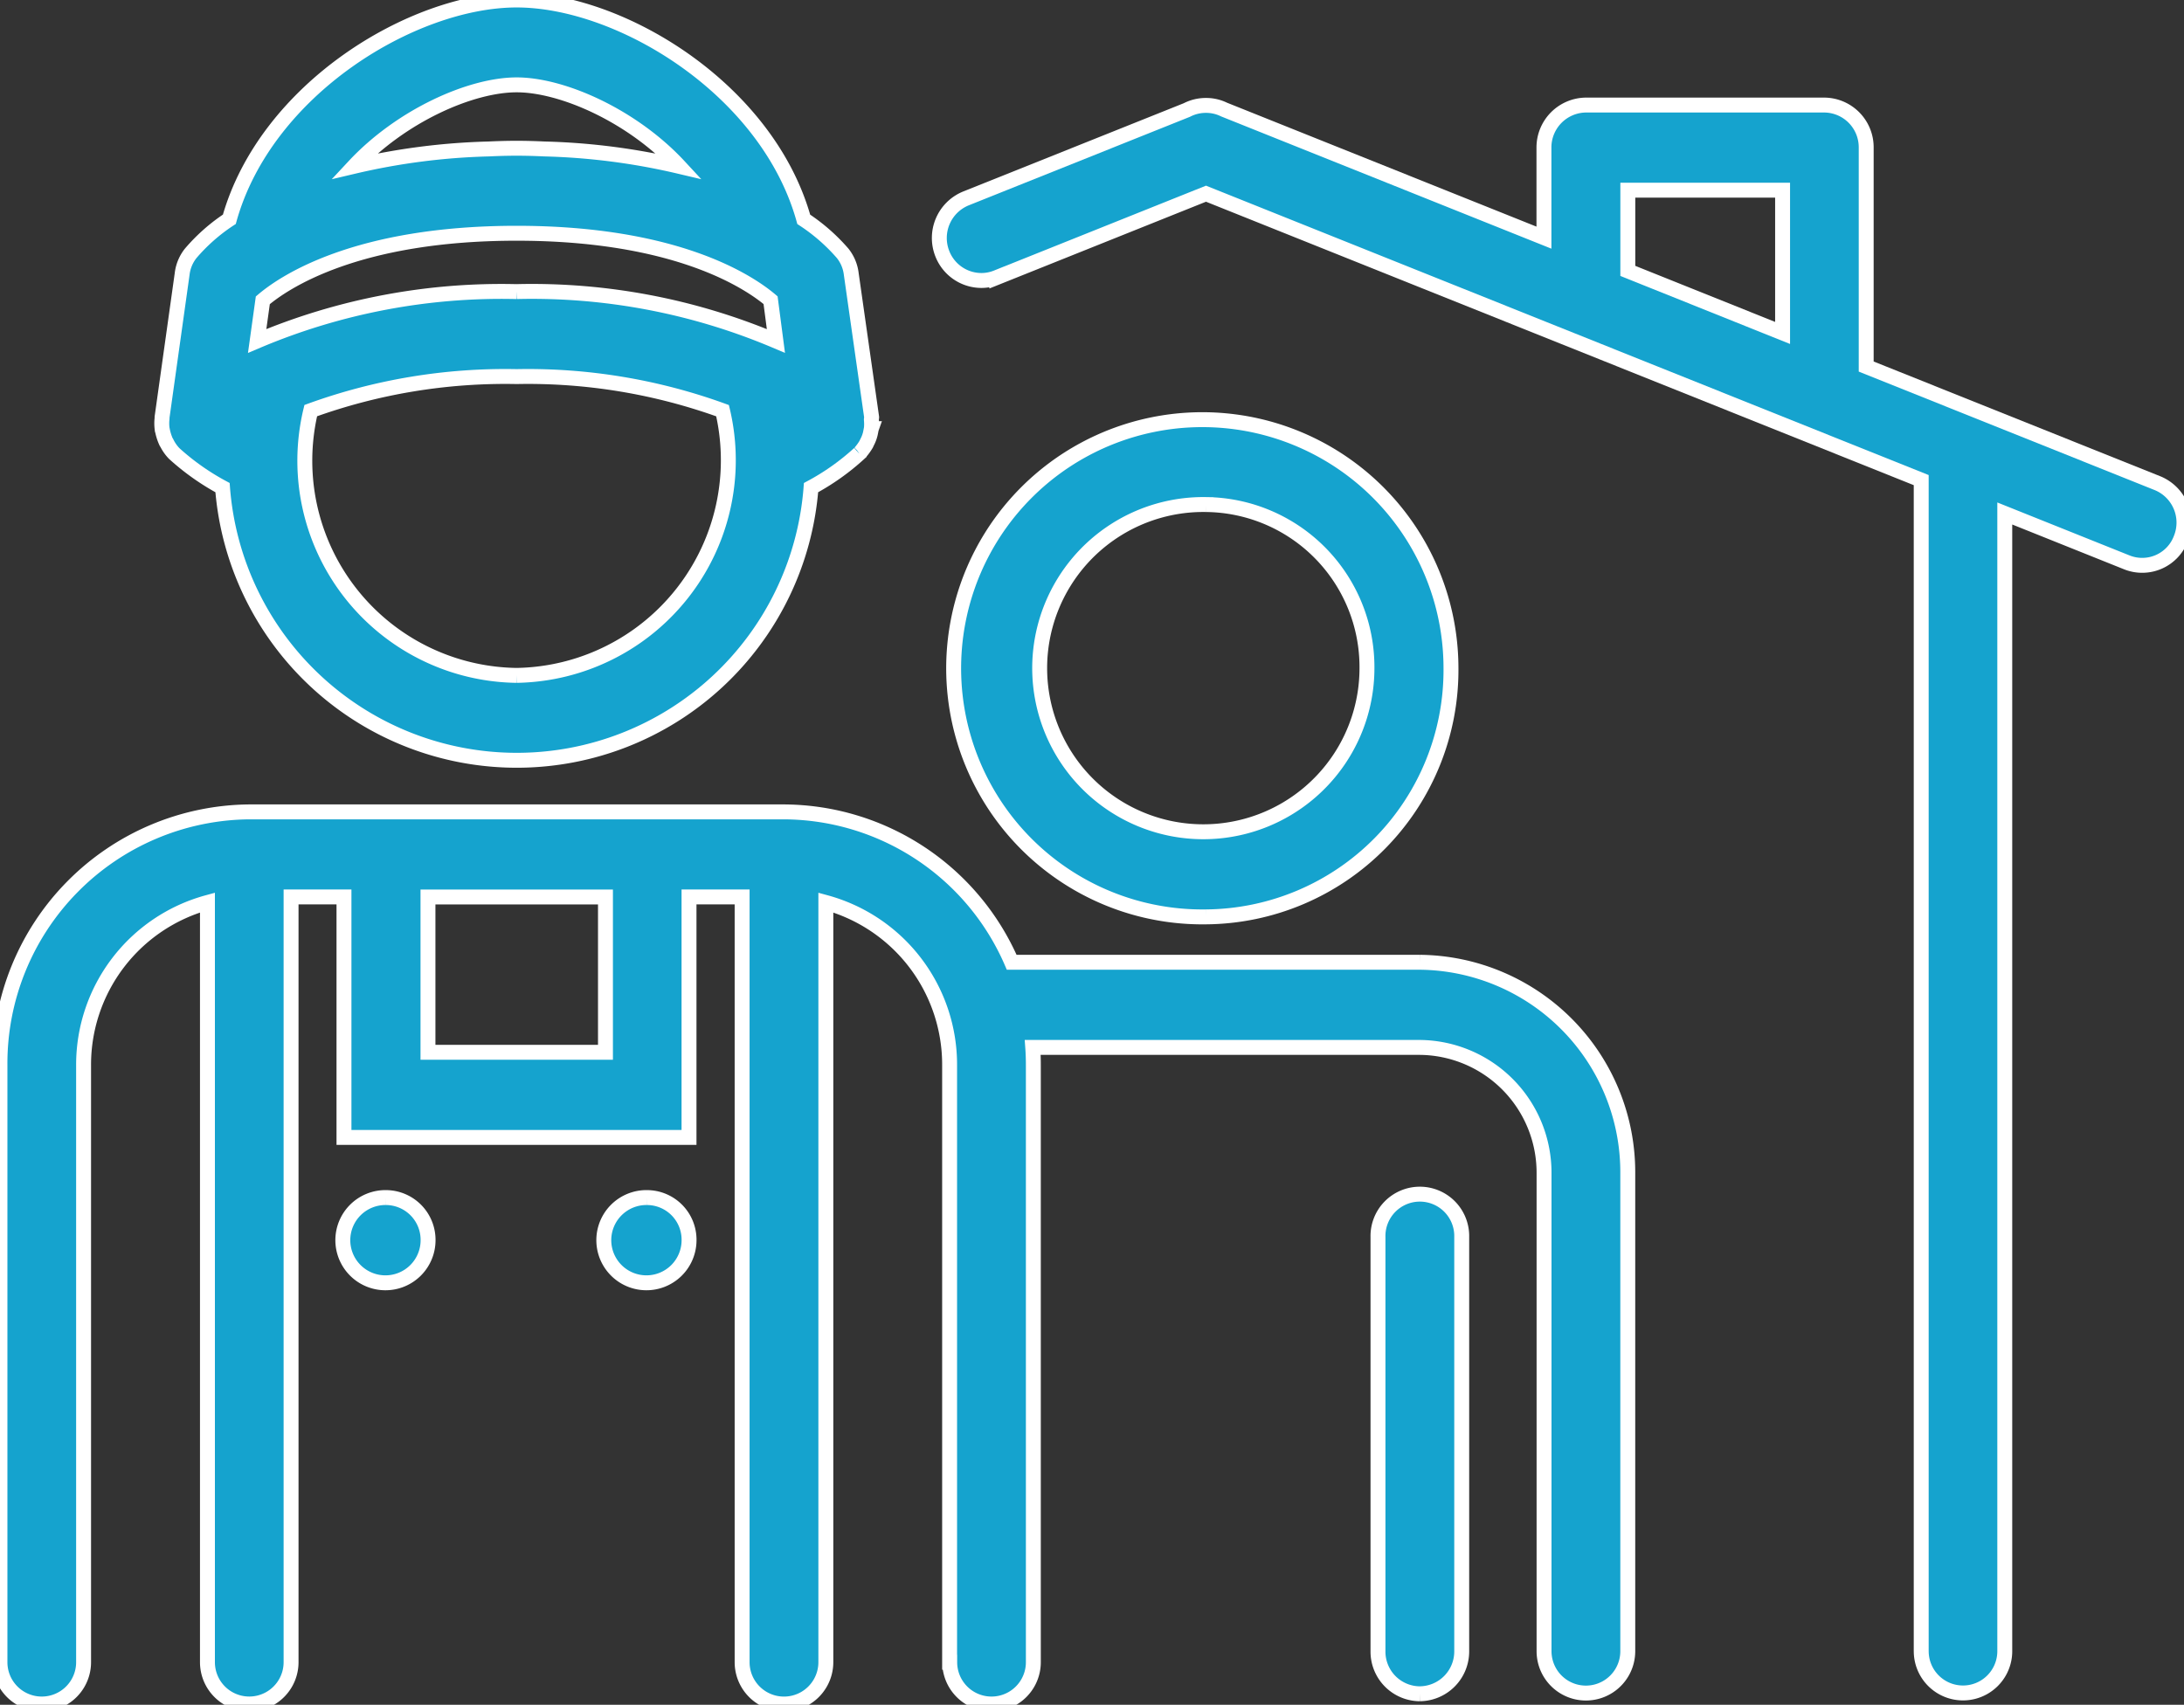
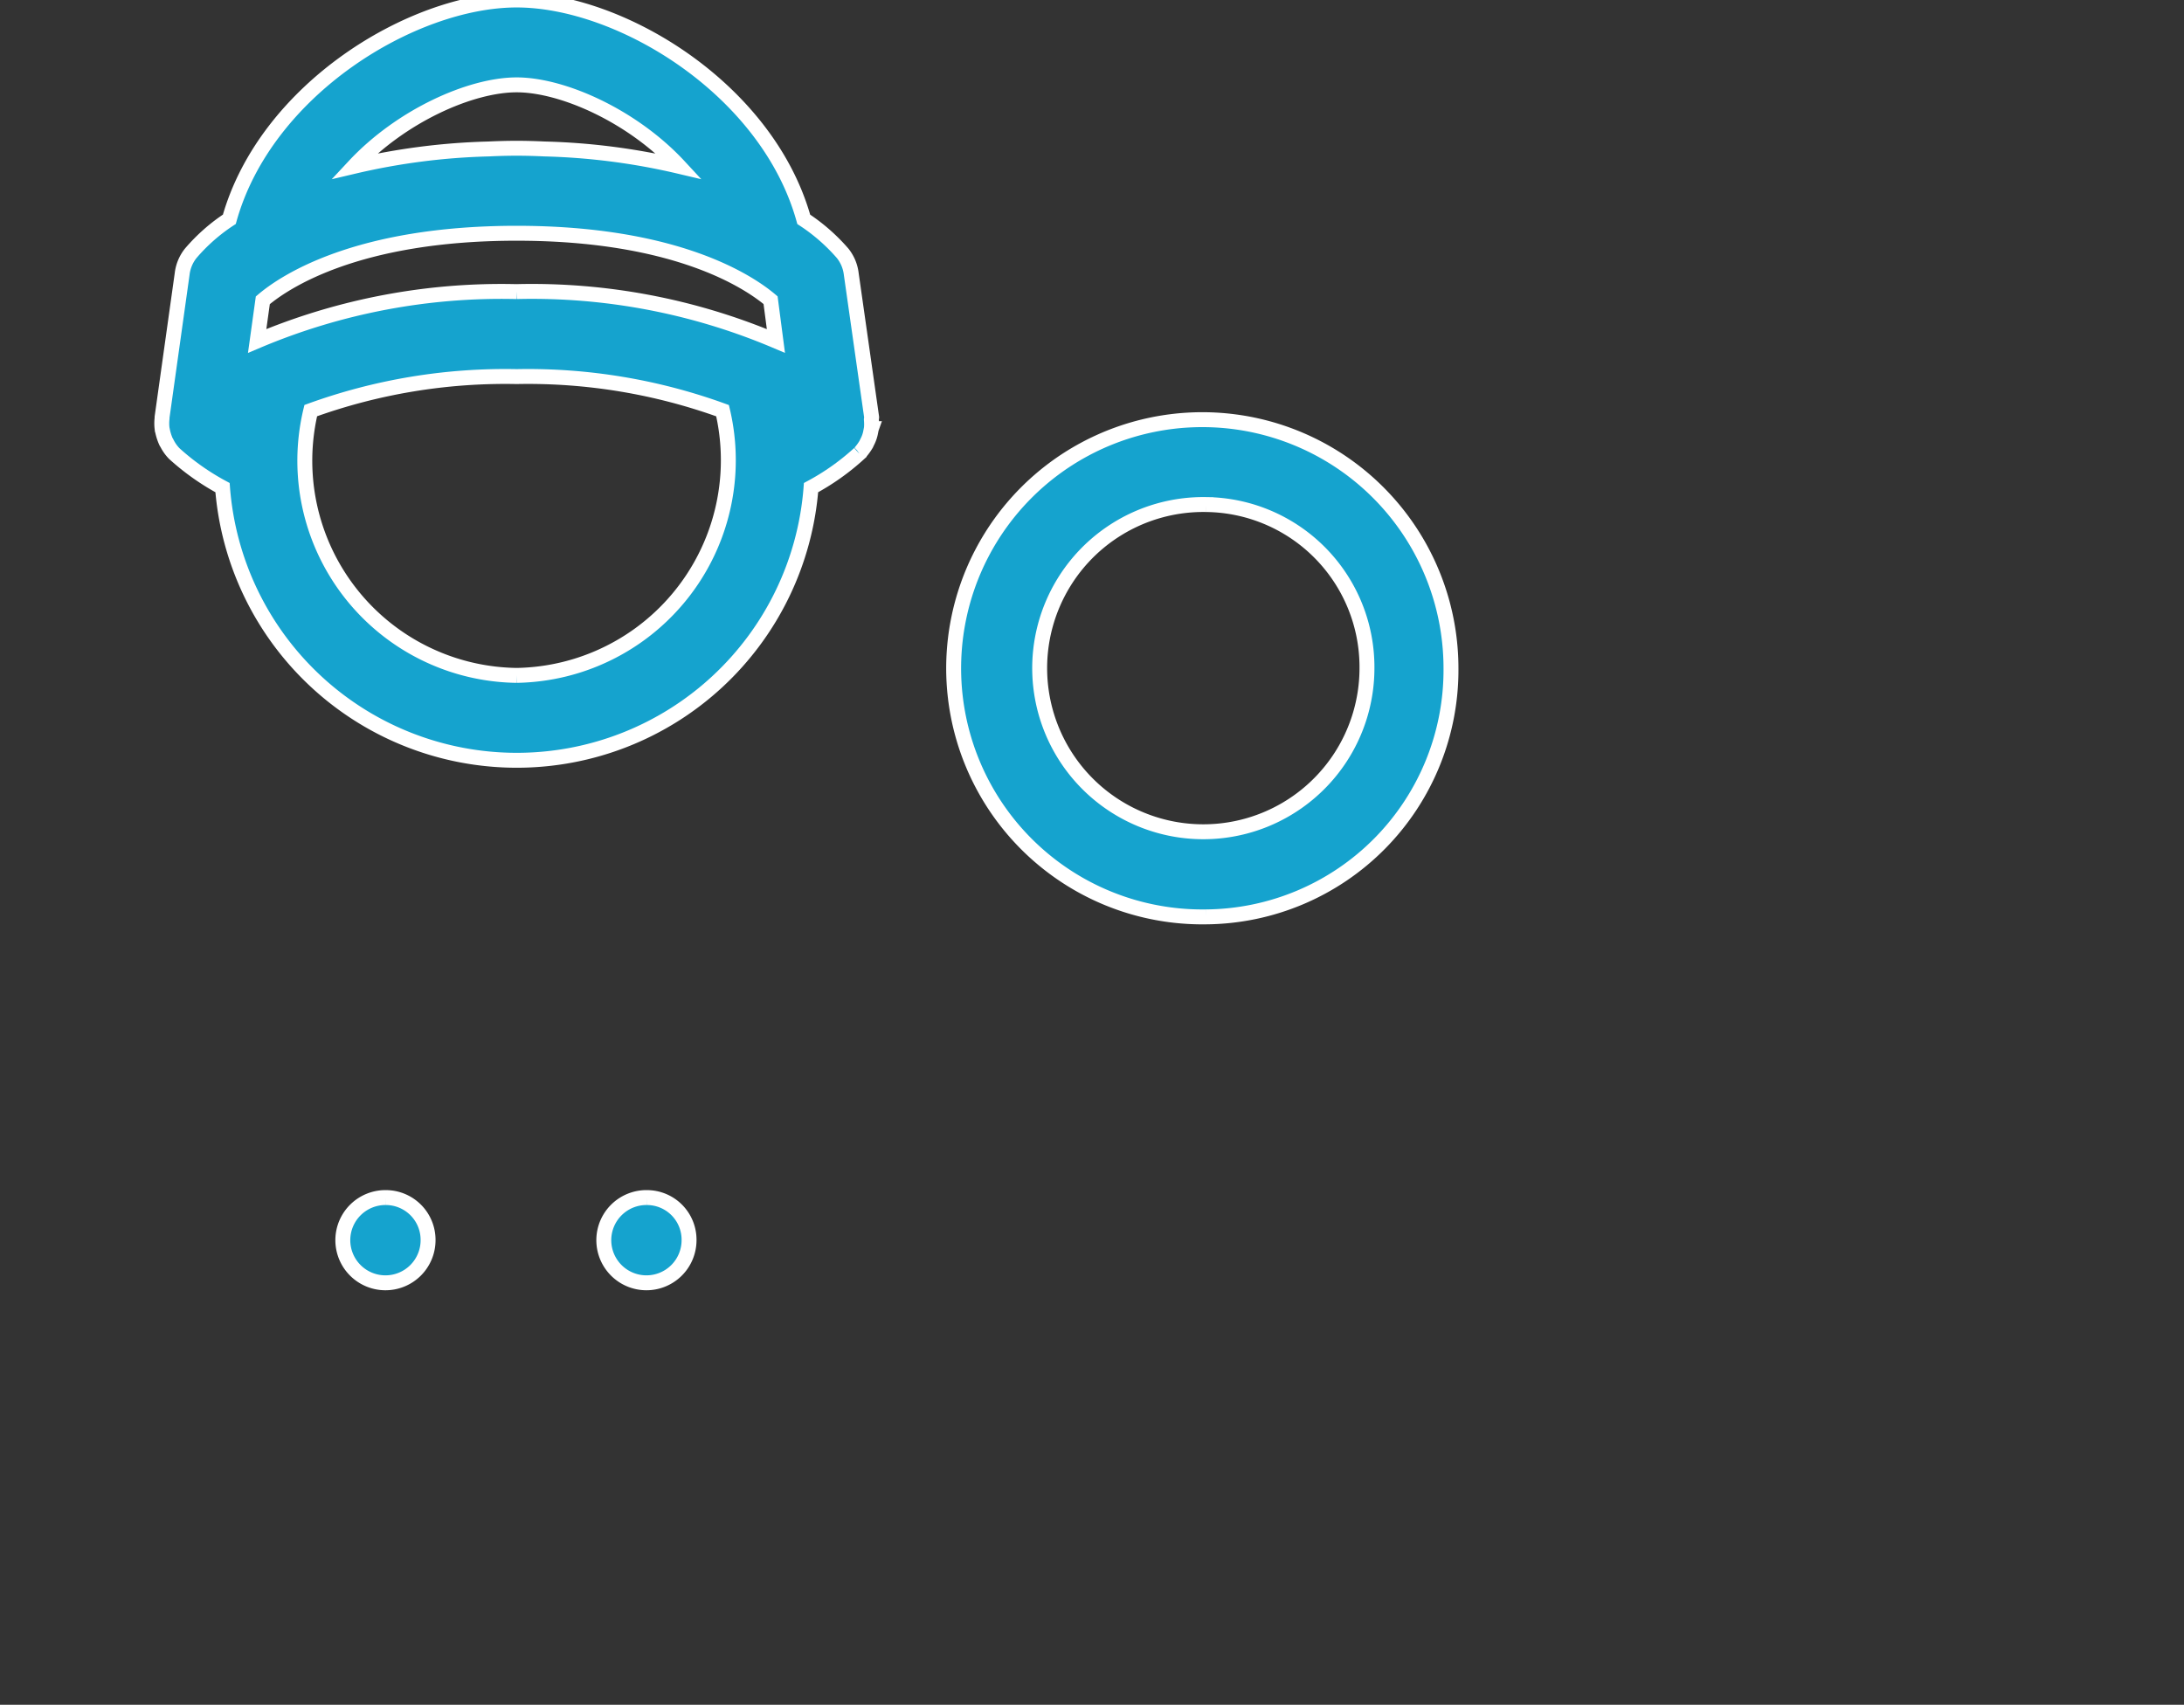
<svg xmlns="http://www.w3.org/2000/svg" id="People_Communities" data-name="People &amp; Communities" width="102.472" height="80" viewBox="0 0 102.472 80">
  <rect x="0" y="0" width="102.472" height="80" fill="#333333" stroke="none" />
  <defs>
    <clipPath id="clip-path">
      <rect id="Rectangle_1077" data-name="Rectangle 1077" width="102.472" height="80" fill="#15a3ce" stroke="#fff" stroke-width="0.7" />
    </clipPath>
  </defs>
  <g id="Group_1467" data-name="Group 1467" transform="translate(0 0)" clip-path="url(#clip-path)">
-     <path id="Union_9" data-name="Union 9" d="M16840.1,16883.9v-28.016a7.886,7.886,0,0,0-5.807-7.633v35.648a1.964,1.964,0,1,1-3.928,0v-35.91h-2.492v11.285h-16.189v-11.285h-2.482v35.91a1.962,1.962,0,1,1-3.924,0v-35.648a7.889,7.889,0,0,0-5.811,7.633v28.016a1.962,1.962,0,1,1-3.924,0v-28.016a11.806,11.806,0,0,1,11.7-11.887h25.082a11.7,11.7,0,0,1,10.688,7.057h19.152a9.853,9.853,0,0,1,9.754,9.912v22.418a1.964,1.964,0,1,1-3.928,0v-22.418a5.881,5.881,0,0,0-5.826-5.916H16844c.02.275.029.553.029.834v28.016a1.962,1.962,0,1,1-3.924,0Zm-24.475-28.621h8.328v-7.289h-8.328Z" transform="translate(-16795.545 -16805.898)" fill="#15a3ce" stroke="#fff" stroke-width="0.7" />
-     <path id="Path_1703" data-name="Path 1703" d="M98.655,107.252a1.978,1.978,0,0,1-1.968-1.995V85.815a1.965,1.965,0,1,1,3.929,0v19.441a1.986,1.986,0,0,1-1.961,1.995" transform="translate(-32.033 -27.768)" fill="#15a3ce" stroke="#fff" stroke-width="0.7" />
    <path id="Path_1704" data-name="Path 1704" d="M78.934,52.783A11.667,11.667,0,1,1,90.424,41.12a11.585,11.585,0,0,1-11.49,11.663m0-19.349a7.678,7.678,0,1,0,7.548,7.687,7.628,7.628,0,0,0-7.548-7.687" transform="translate(-22.345 -9.757)" fill="#15a3ce" stroke="#fff" stroke-width="0.7" />
    <path id="Path_1706" data-name="Path 1706" d="M44.433,84.042a2,2,0,1,0,1.968,2,1.978,1.978,0,0,0-1.968-2" transform="translate(-14.071 -27.844)" fill="#15a3ce" stroke="#fff" stroke-width="0.7" />
    <path id="Path_1707" data-name="Path 1707" d="M26.108,84.042a2,2,0,1,0,1.975,2,1.984,1.984,0,0,0-1.975-2" transform="translate(-7.998 -27.844)" fill="#15a3ce" stroke="#fff" stroke-width="0.7" />
    <path id="Path_1708" data-name="Path 1708" d="M43.7,12.861a1.913,1.913,0,0,0-.4-.968,8.794,8.794,0,0,0-1.829-1.6C39.767,4.181,32.869,0,28,0S16.23,4.181,14.52,10.29a8.555,8.555,0,0,0-1.815,1.6,1.906,1.906,0,0,0-.4.968l-.942,6.719v.053a2.015,2.015,0,0,0,.007.524.08.08,0,0,0,.013.053,2.394,2.394,0,0,0,.173.536.14.14,0,0,0,.027.04,1.965,1.965,0,0,0,.351.5,11.379,11.379,0,0,0,2.266,1.6,13.846,13.846,0,0,0,27.612,0,11.169,11.169,0,0,0,2.259-1.6v-.007a.261.261,0,0,0,.033-.027,2.465,2.465,0,0,0,.3-.411c.013-.039.039-.08.053-.113a1.616,1.616,0,0,0,.159-.483c.013-.046.013-.086.027-.126a2.245,2.245,0,0,0,0-.424c0-.04.013-.073.013-.113ZM28,3.982c2.154,0,5.434,1.458,7.627,3.824A30.906,30.906,0,0,0,29.3,6.99c-.424-.02-.855-.033-1.305-.033s-.881.013-1.3.033a30.977,30.977,0,0,0-6.328.815C22.571,5.44,25.838,3.982,28,3.982m0,27.712a10.075,10.075,0,0,1-9.661-12.425A26.79,26.79,0,0,1,28,17.672a26.758,26.758,0,0,1,9.661,1.6A10.1,10.1,0,0,1,28,31.694m0-18.01A29.407,29.407,0,0,0,15.825,16l.265-1.908C17.1,13.232,20.5,10.946,28,10.946c7.534,0,10.927,2.306,11.914,3.141L40.164,16A29.321,29.321,0,0,0,28,13.683" transform="translate(-3.759 0)" fill="#15a3ce" stroke="#fff" stroke-width="0.7" />
-     <path id="Union_8" data-name="Union 8" d="M16841.611,16916.557V16861.6l-33.557-13.441-9.816,3.932a1.929,1.929,0,0,1-.721.141,1.974,1.974,0,0,1-1.84-1.27,2.005,2.005,0,0,1,1.117-2.582l10.363-4.148a1.931,1.931,0,0,1,.895-.215,1.9,1.9,0,0,1,.846.193l15.012,6.012V16846a1.99,1.99,0,0,1,1.975-2h11.184a1.982,1.982,0,0,1,1.961,2v10.271l13.678,5.477a2,2,0,0,1,1.09,2.586,1.939,1.939,0,0,1-2.543,1.125l-5.723-2.293v53.389a1.96,1.96,0,1,1-3.92,0Zm-13.766-64.775,7.262,2.912v-6.7h-7.262Z" transform="translate(-16751.469 -16839.07)" fill="#15a3ce" stroke="#fff" stroke-width="0.7" />
  </g>
</svg>